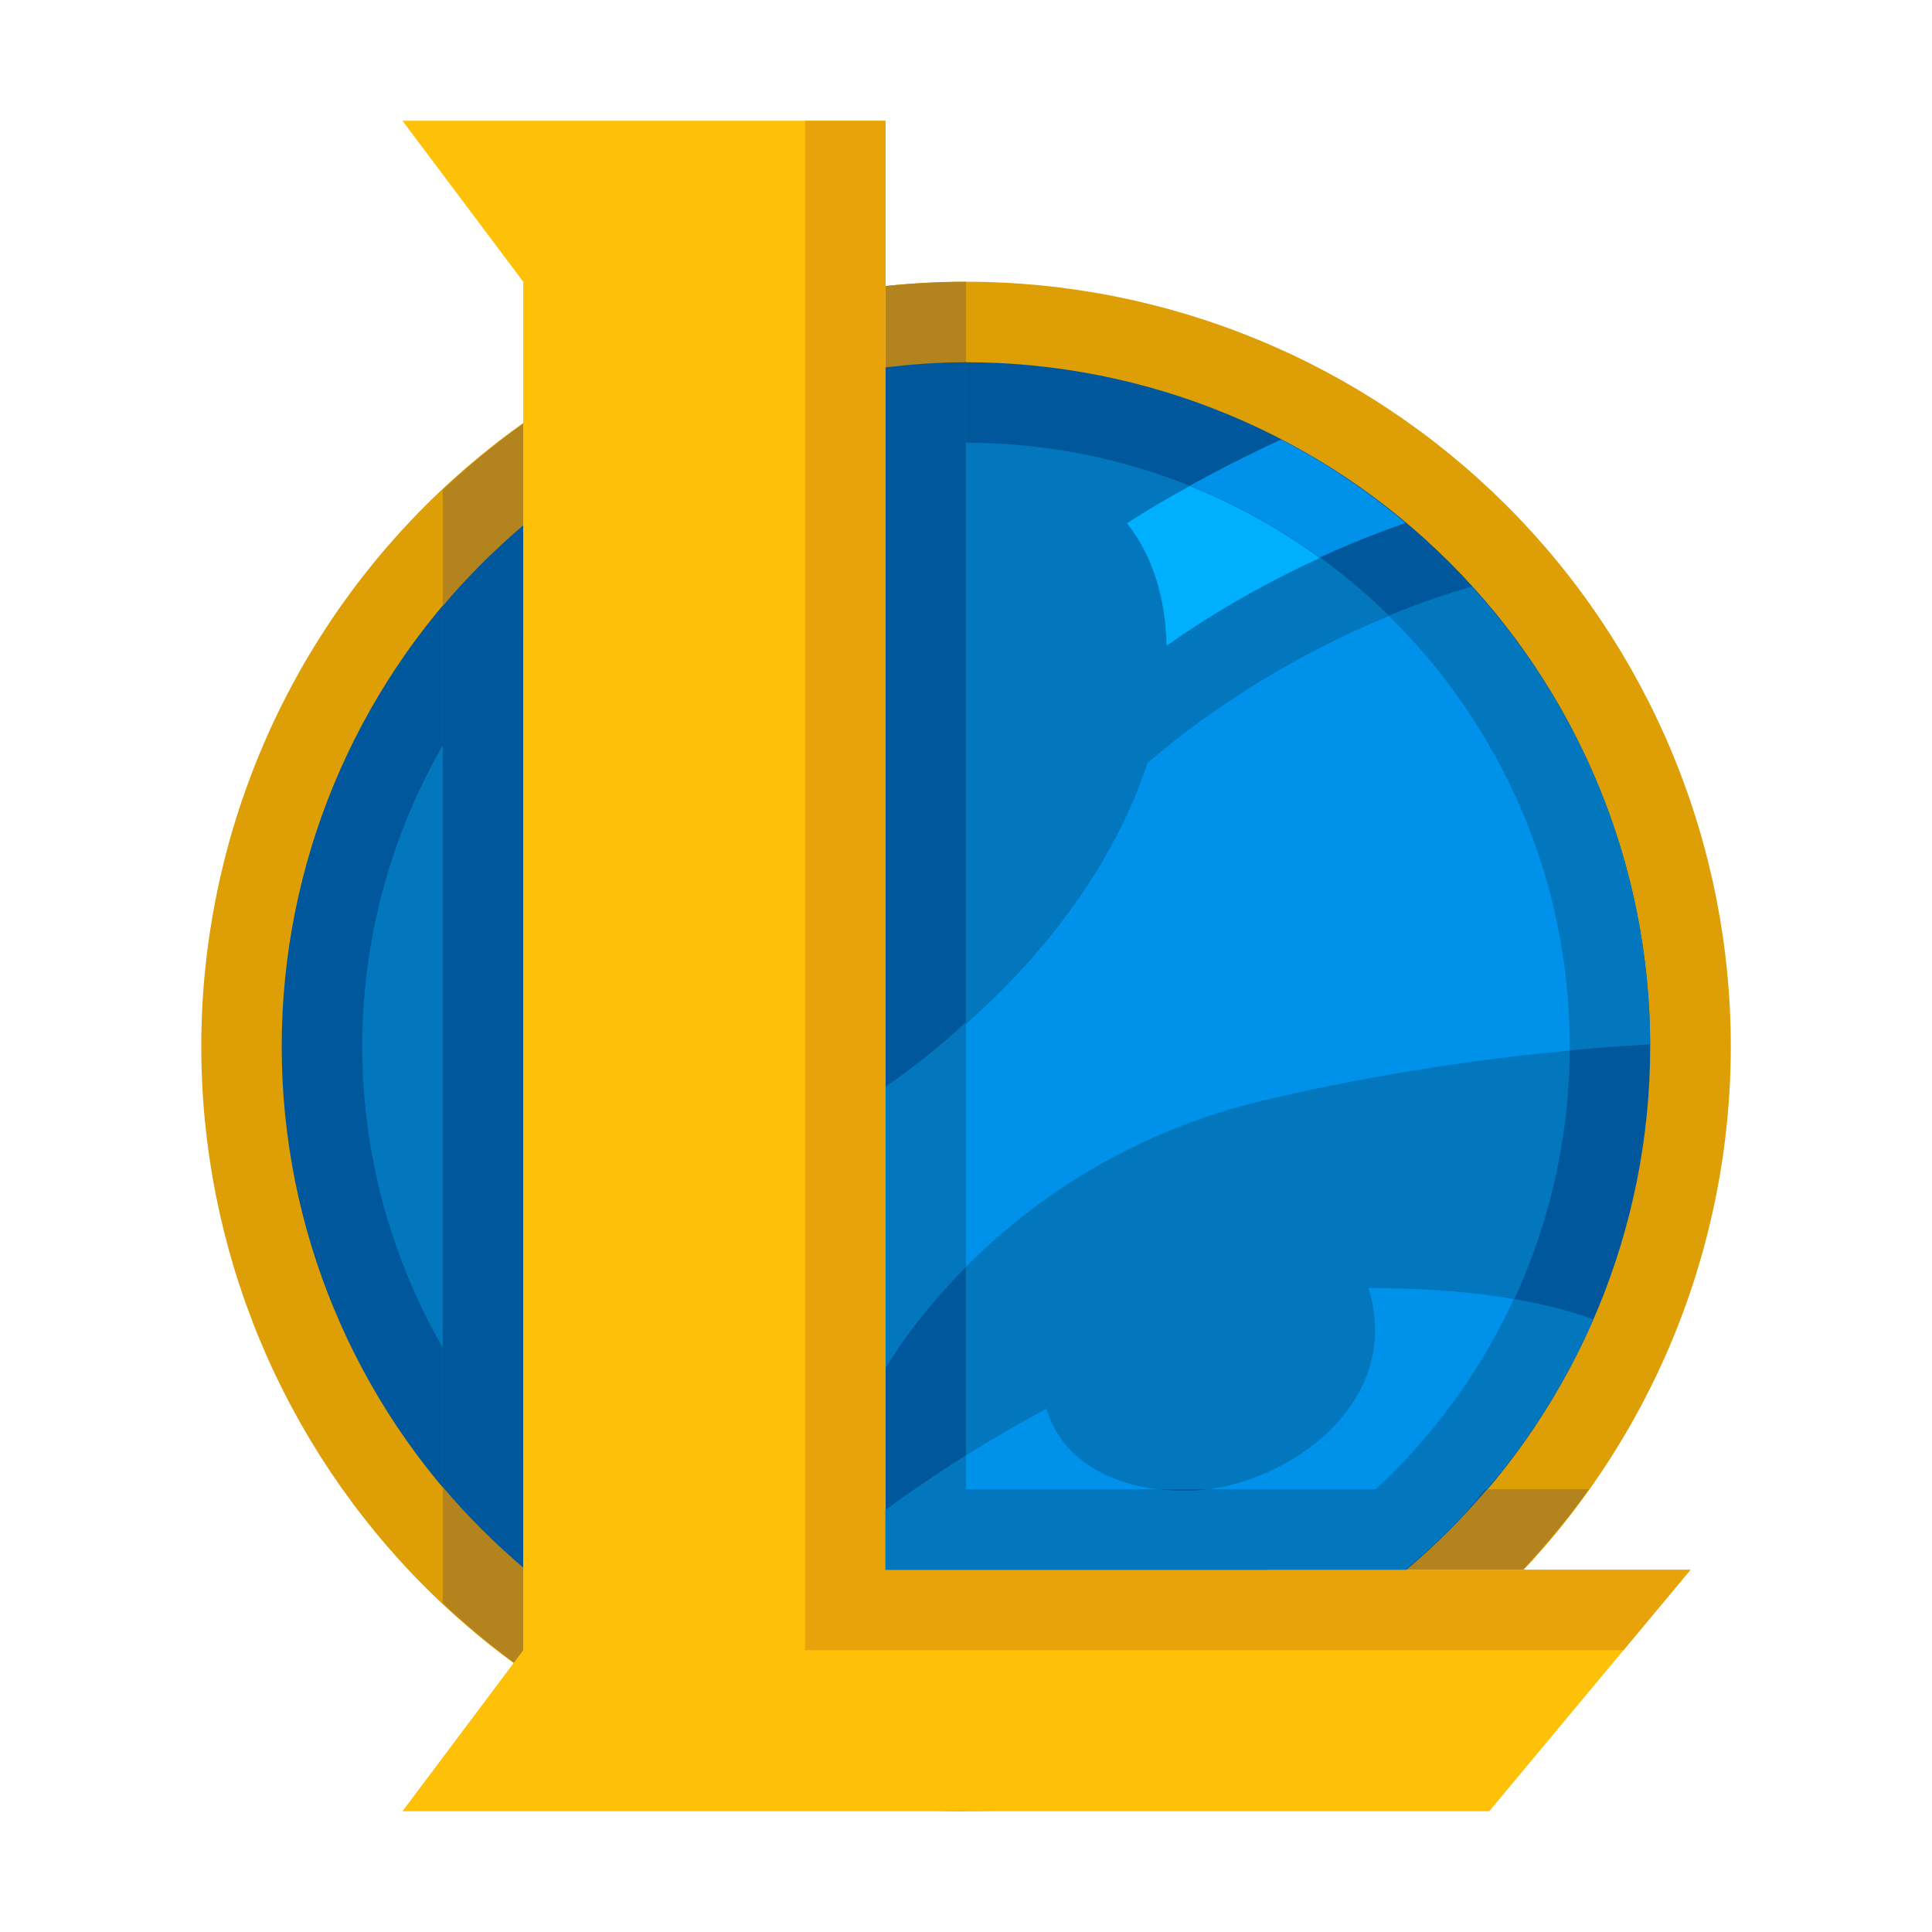
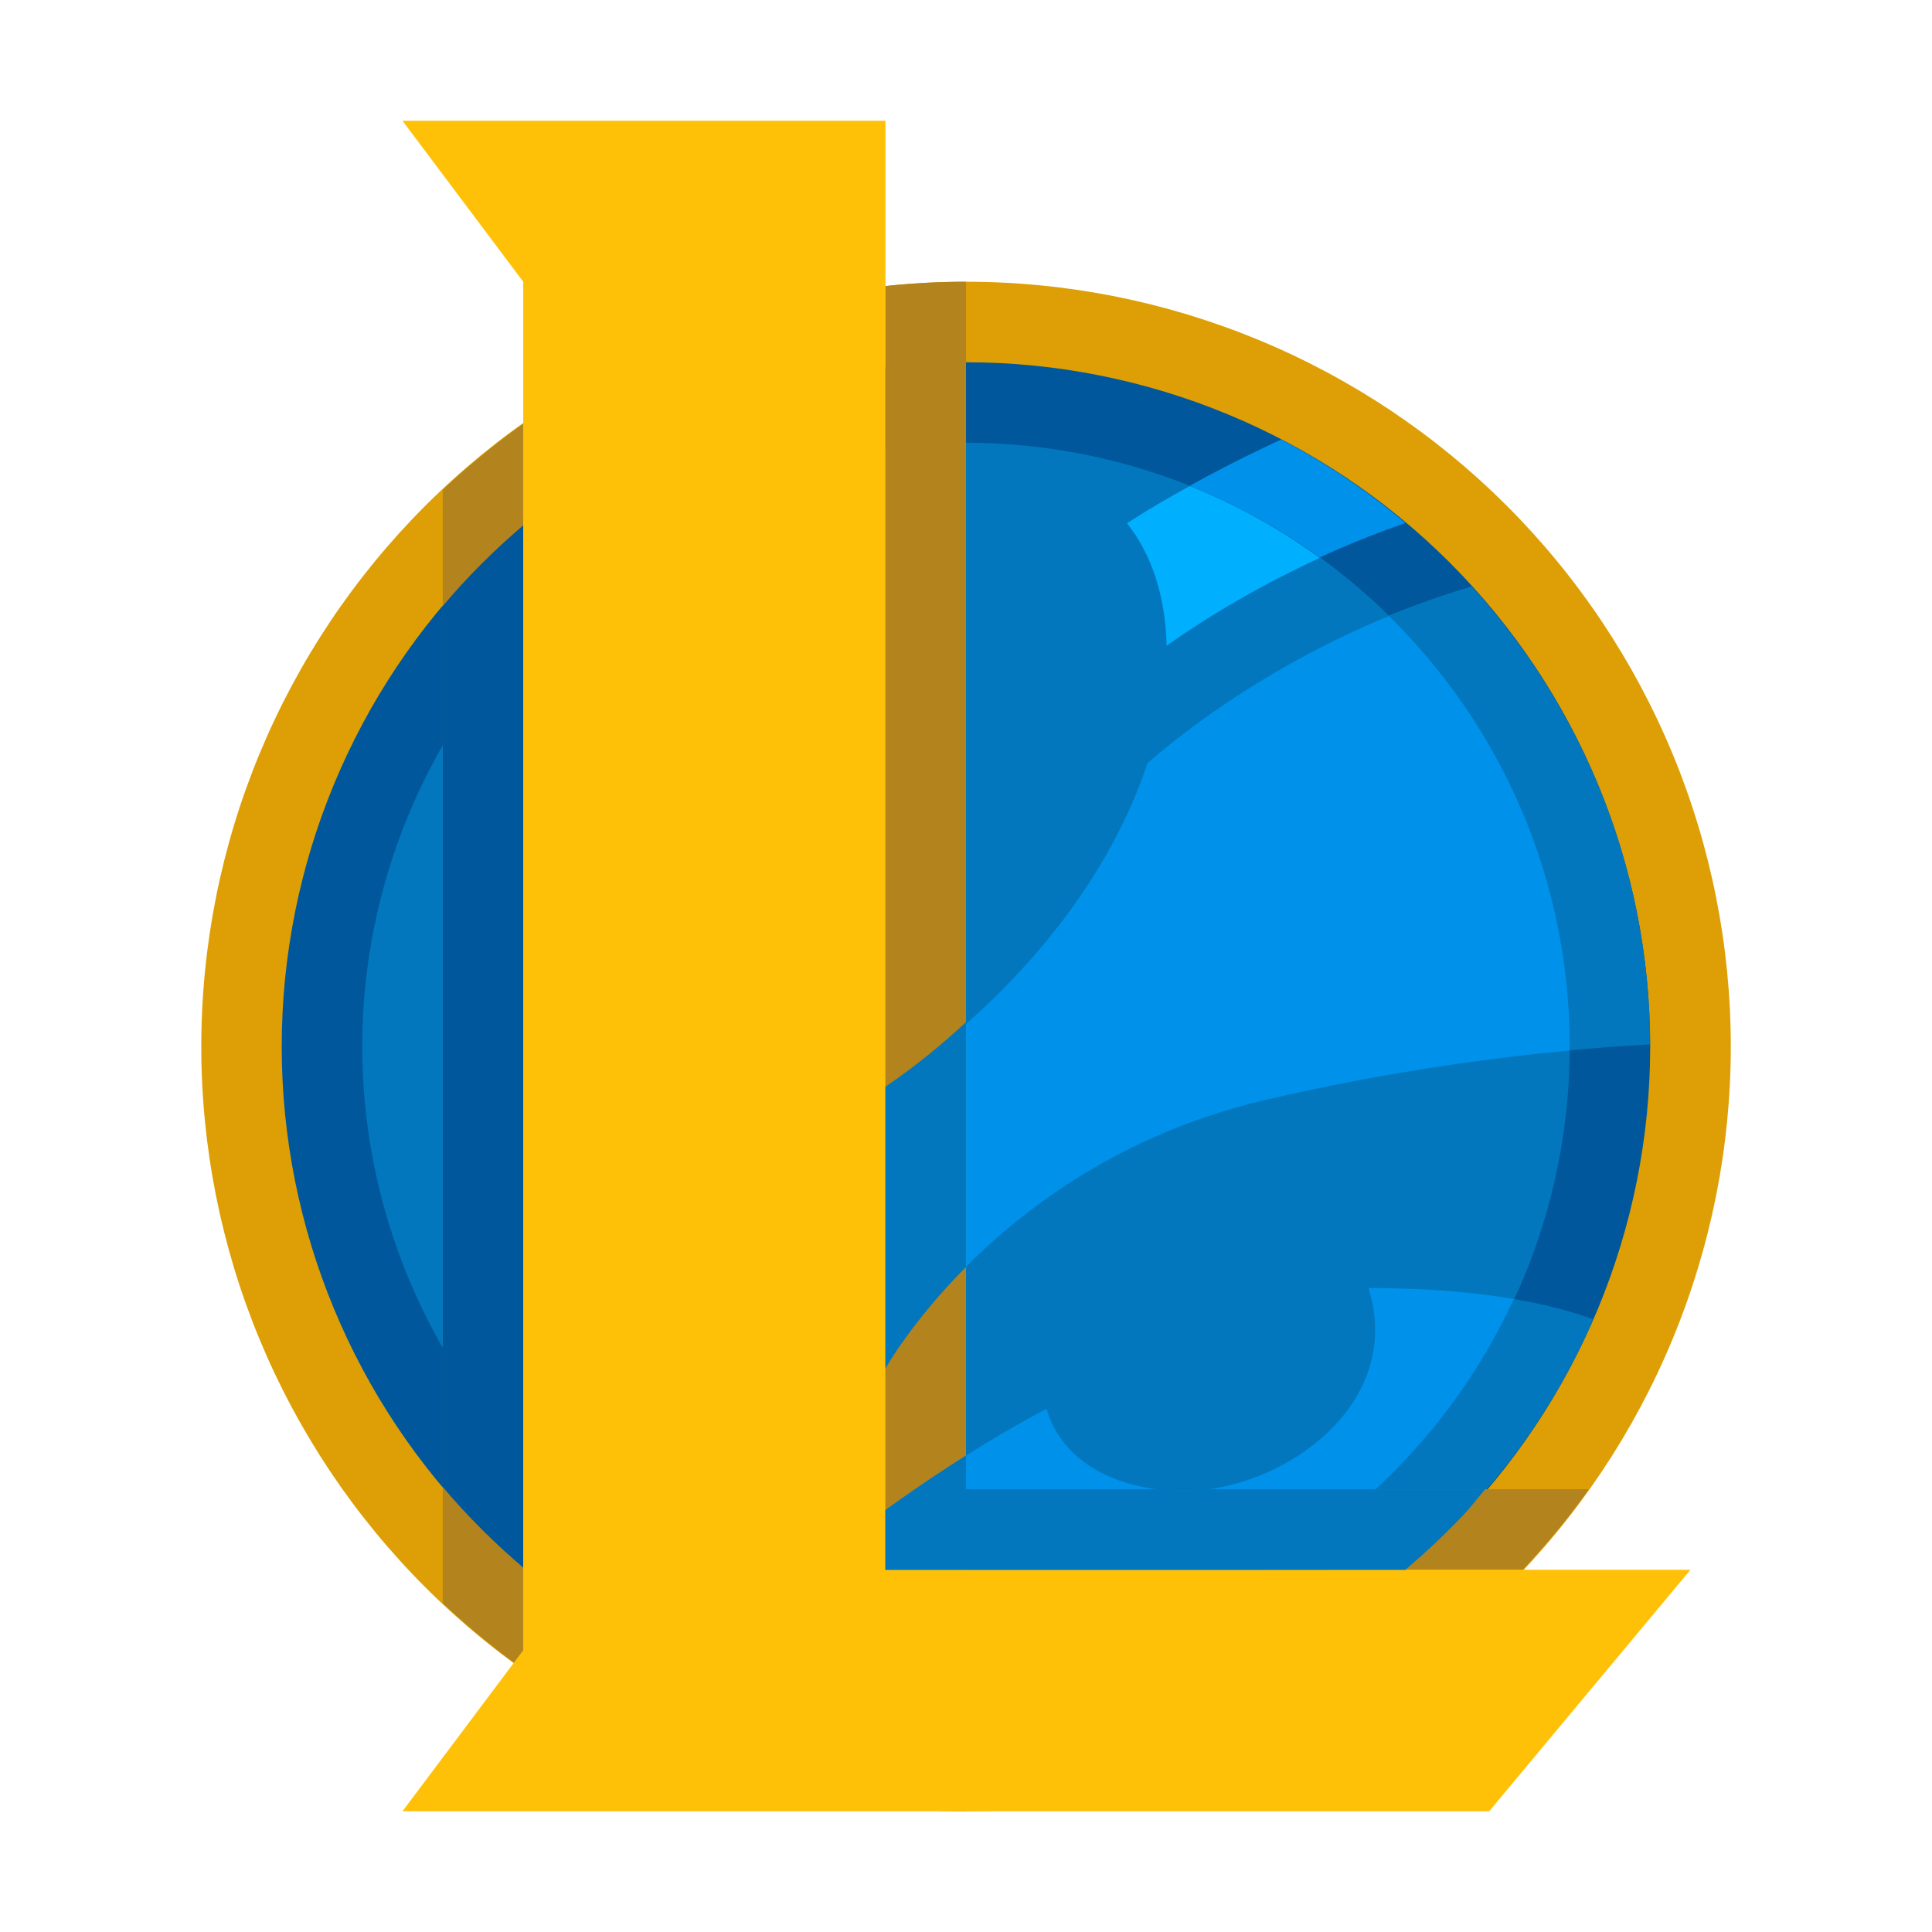
<svg xmlns="http://www.w3.org/2000/svg" width="70" height="70" viewBox="0 0 70 70" fill="none">
  <path d="M35.001 10.208C31.363 10.208 27.759 10.925 24.398 12.318C21.036 13.71 17.982 15.751 15.409 18.324C12.836 20.897 10.795 23.951 9.402 27.313C8.01 30.675 7.293 34.278 7.293 37.917C7.293 41.555 8.01 45.158 9.402 48.52C10.795 51.882 12.836 54.937 15.409 57.509C17.982 60.082 21.036 62.123 24.398 63.516C27.759 64.908 31.363 65.625 35.001 65.625C38.64 65.625 42.243 64.908 45.605 63.516C48.967 62.123 52.021 60.082 54.594 57.509C57.167 54.937 59.208 51.882 60.6 48.52C61.993 45.158 62.71 41.555 62.71 37.917C62.71 34.278 61.993 30.675 60.6 27.313C59.208 23.951 57.167 20.897 54.594 18.324C52.021 15.751 48.967 13.71 45.605 12.318C42.243 10.925 38.64 10.208 35.001 10.208Z" fill="#DD9F05" />
  <path d="M34.999 13.125C28.424 13.125 22.118 15.737 17.468 20.386C12.819 25.036 10.207 31.341 10.207 37.917C10.207 44.492 12.819 50.798 17.468 55.447C22.118 60.096 28.424 62.708 34.999 62.708C41.574 62.708 47.88 60.096 52.529 55.447C57.178 50.798 59.79 44.492 59.79 37.917C59.79 31.341 57.178 25.036 52.529 20.386C47.88 15.737 41.574 13.125 34.999 13.125Z" fill="#01579B" />
  <path d="M49.582 46.667C50.919 50.921 46.422 54.024 42.898 54.024C40.971 54.024 38.585 53.289 37.915 51.042C35.429 52.363 33.301 53.826 32.082 54.714V56.875H50.916C53.83 54.428 56.187 51.342 57.728 47.804C56.481 47.337 53.94 46.667 49.582 46.667ZM53.32 21.249C47.548 22.945 43.445 26.025 41.577 27.646C40.291 31.55 37.211 35.849 32.082 39.375V49.583C32.082 49.583 36.16 42.133 45.815 39.861C52.109 38.379 57.547 37.958 59.787 37.839C59.767 31.445 57.316 25.632 53.32 21.249Z" fill="#0277BD" />
  <path d="M50.922 18.948C49.538 17.787 48.033 16.765 46.417 15.925C44.794 16.676 42.763 17.709 40.832 18.958C41.749 20.106 42.228 21.642 42.269 23.392C44.383 21.9 47.304 20.201 50.922 18.948Z" fill="#0091EA" />
  <path d="M35 16.042C29.198 16.042 23.634 18.346 19.532 22.449C15.43 26.551 13.125 32.115 13.125 37.917C13.125 43.718 15.43 49.282 19.532 53.385C23.634 57.487 29.198 59.792 35 59.792C40.802 59.792 46.366 57.487 50.468 53.385C54.57 49.282 56.875 43.718 56.875 37.917C56.875 32.115 54.57 26.551 50.468 22.449C46.366 18.346 40.802 16.042 35 16.042Z" fill="#0277BD" />
  <path d="M43.103 17.611C42.349 18.028 41.584 18.471 40.832 18.958C41.749 20.106 42.228 21.642 42.269 23.392C43.734 22.358 45.612 21.23 47.816 20.215C46.366 19.164 44.79 18.285 43.103 17.611Z" fill="#00B0FF" />
  <path d="M56.874 37.917C56.874 31.806 54.364 26.288 50.324 22.32C46.132 24.041 43.1 26.324 41.576 27.646C40.291 31.55 37.211 35.849 32.082 39.375V49.583C32.082 49.583 36.16 42.133 45.815 39.861C50.181 38.834 54.106 38.322 56.866 38.061C56.866 38.013 56.874 37.966 56.874 37.917Z" fill="#0091EA" />
  <path d="M57.566 53.958H48.126V56.875H55.17C56.033 55.958 56.834 54.986 57.566 53.958ZM32.085 10.364V65.469C33.044 65.57 34.016 65.625 35.001 65.625V10.208C34.016 10.208 33.044 10.264 32.085 10.364ZM16.043 58.085C16.96 58.947 17.931 59.749 18.96 60.481V15.352C17.931 16.084 16.96 16.886 16.043 17.748V58.085Z" fill="#B3831D" />
  <path d="M16.043 53.875C16.931 54.93 17.91 55.905 18.96 56.799V19.033C17.91 19.927 16.931 20.902 16.043 21.957V53.875Z" fill="#01579B" />
  <path d="M14.582 4.375H32.082V56.875H61.249L53.957 65.625H14.582L18.957 59.792V10.208L14.582 4.375Z" fill="#FFC107" />
-   <path d="M34.999 53.958V13.125C34.01 13.125 33.04 13.199 32.082 13.312V56.875H50.957C52.012 55.987 52.987 55.008 53.881 53.958H34.999Z" fill="#01579B" />
  <path d="M34.999 37.034C34.15 37.828 33.193 38.611 32.082 39.375V49.583C32.082 49.583 33.01 47.908 34.999 45.907V37.034Z" fill="#0277BD" />
-   <path d="M32.085 56.875V4.375H29.168V59.792H58.82L61.251 56.875H32.085Z" fill="#E8A30A" />
  <path d="M49.582 46.667C50.919 50.921 46.422 54.024 42.898 54.024C40.971 54.024 38.585 53.289 37.915 51.042C35.429 52.363 33.301 53.826 32.082 54.714V56.875H45.881C49.799 54.62 52.944 51.193 54.849 47.065C53.509 46.837 51.777 46.667 49.582 46.667Z" fill="#0091EA" />
  <path d="M53.008 54.906C53.294 54.606 53.541 54.272 53.811 53.958H43.763C43.472 53.998 43.181 54.024 42.898 54.024C42.594 54.024 42.277 53.998 41.959 53.958H34.999V52.739C33.797 53.496 32.785 54.202 32.082 54.714V56.875H50.916C51.641 56.265 52.332 55.617 52.984 54.931C52.992 54.924 52.999 54.915 53.008 54.906Z" fill="#0277BD" />
</svg>